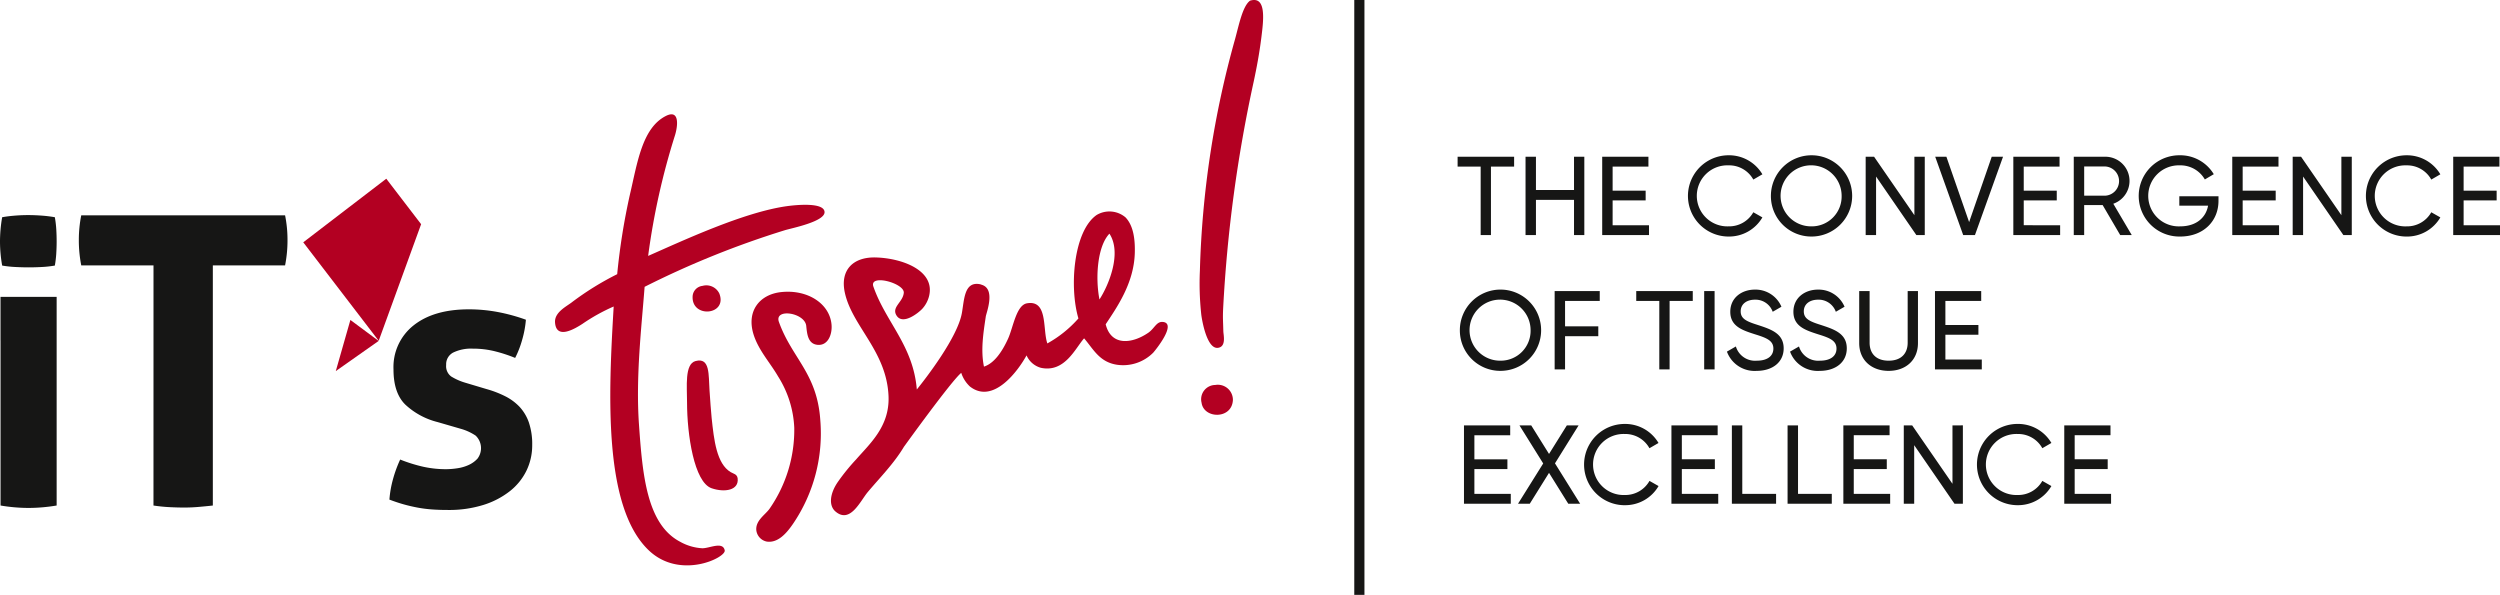
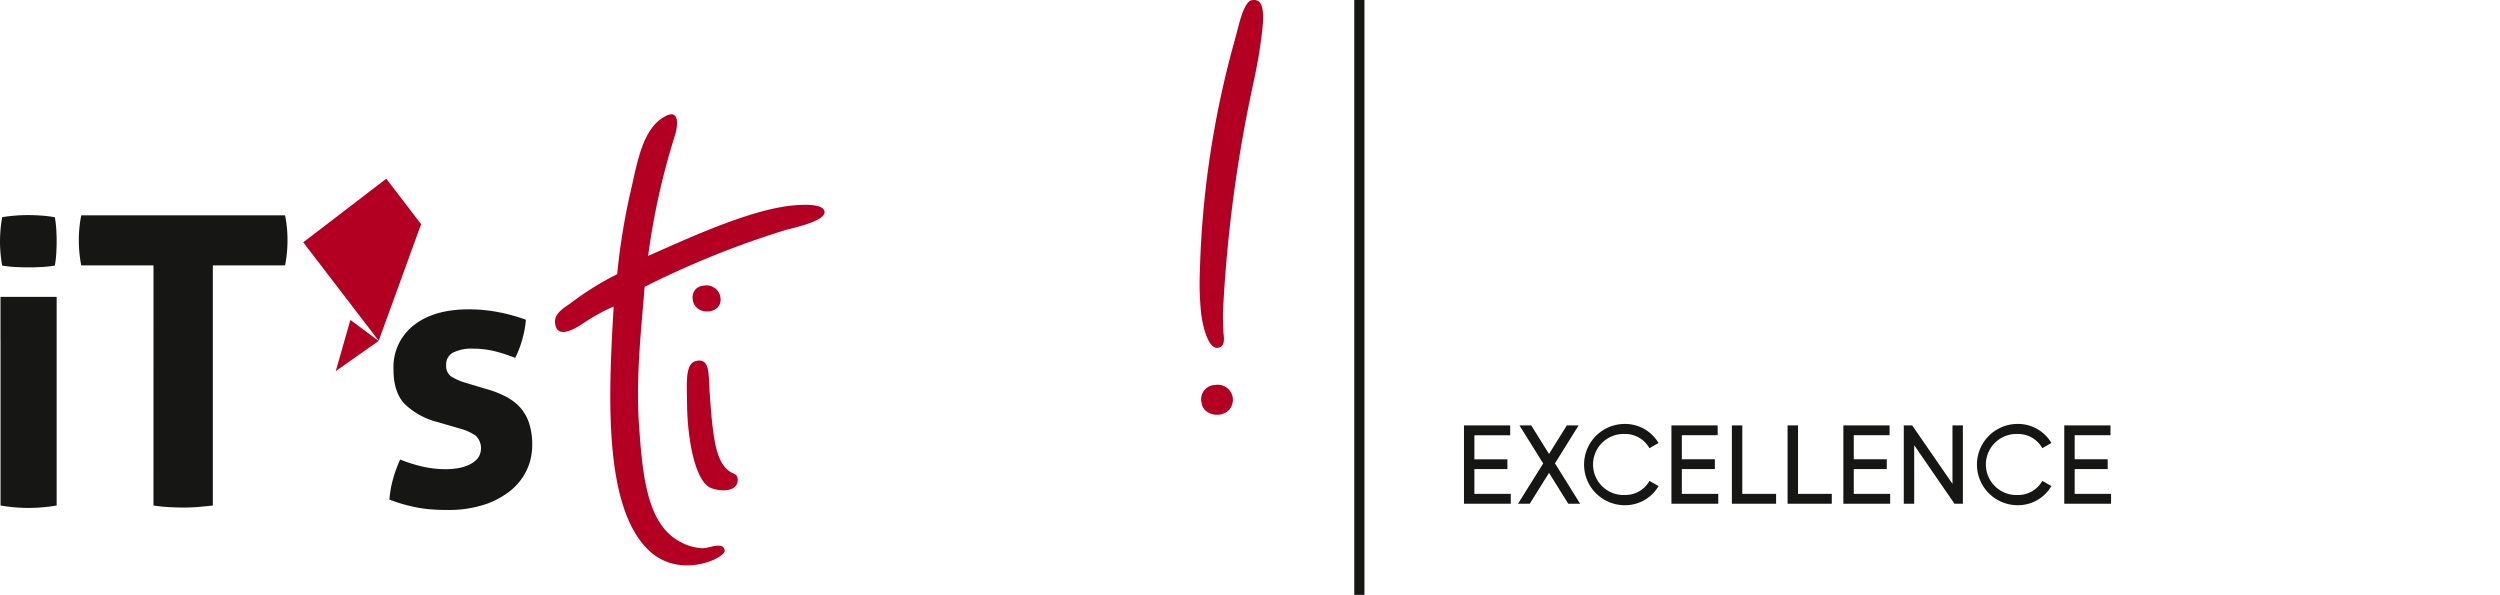
<svg xmlns="http://www.w3.org/2000/svg" width="491.378" height="116.925" style="" version="1.1">
  <style type="text/css" />
  <svg viewBox="0 0 491.378 116.925">
    <defs>
      <clipPath id="a">
        <rect width="491.378" height="116.925" transform="translate(26 17)" fill="none" />
      </clipPath>
    </defs>
    <g transform="translate(-26 -17)">
      <g clip-path="url(#a)">
        <path d="M153.393,67.3c6.709-2.945,18.721-8.574,27.213-9.77,2-.28,7.3-.776,7.46,1.106s-6.312,3.173-7.737,3.594A178.154,178.154,0,0,0,152.7,73.375c-.608,7.937-1.765,17.7-1.108,27.075.7,10.04,1.566,19.667,8.149,23.066a10.009,10.009,0,0,0,4.284,1.244c1.4.033,4.06-1.413,4.419.418.28,1.415-8.754,5.857-14.919,0-9.055-8.607-7.9-31.057-6.906-47.934a36.59,36.59,0,0,0-6.139,3.412c-1.417.91-5.145,3.212-5.387-.275-.133-1.913,2.041-3.038,3.177-3.869a56.932,56.932,0,0,1,9.04-5.622A128.268,128.268,0,0,1,149.8,55.28c1.469-6.2,2.382-13.083,7.044-15.47,2.731-1.4,2.437,1.844,1.8,3.867A138.7,138.7,0,0,0,153.393,67.3" fill="#b30022" />
        <path d="M164.077,73.189a2.823,2.823,0,0,1,3.314,1.519c1.659,4.295-5.618,4.923-5.247.411a2.193,2.193,0,0,1,1.933-1.93" fill="#b30022" />
-         <path d="M179.076,80.216c2.54,7.171,7.519,10.088,8.153,19.337A31.576,31.576,0,0,1,181.841,120c-1.177,1.707-2.892,3.771-5.113,3.453a2.582,2.582,0,0,1-2.071-2.211c-.2-1.94,1.787-3.07,2.624-4.283a27.167,27.167,0,0,0,4.833-15.882,20.484,20.484,0,0,0-3.177-10.083c-1.587-2.744-3.864-5.152-4.835-8.289-1.409-4.574,1.2-7.817,5.39-8.29,5.19-.577,9.559,2.224,9.945,6.356.182,1.934-.695,4.216-2.761,4.005-1.878-.188-2.043-2.107-2.21-3.728-.272-2.583-6.248-3.514-5.39-.828" fill="#b30022" />
        <path d="M162.7,87.969c2.906-.784,2.547,2.715,2.761,5.8.136,1.909.278,4.116.414,5.385.462,4.35.973,8.977,3.733,10.639.542.326,1.274.386,1.38,1.239.275,2.32-2.52,2.819-5.113,1.937-3.444-1.173-4.835-10.559-4.835-16.854,0-3.139-.5-7.566,1.66-8.148" fill="#b30022" />
        <path d="M264.858,92.666a2.965,2.965,0,0,1,3.47,2.965c-.19,3.831-5.73,3.707-6.157.527a2.807,2.807,0,0,1,2.687-3.492" fill="#b30022" />
        <path d="M26.106,83.917H26.1v-8.57H37.134v41.011a33.725,33.725,0,0,1-5.554.478,33.255,33.255,0,0,1-5.474-.478Z" fill="#161615" />
        <path d="M26.426,69.2A27.243,27.243,0,0,1,26,64.448a28.135,28.135,0,0,1,.426-4.753q1.2-.213,2.589-.32c.921-.072,1.759-.1,2.517-.1.8,0,1.677.032,2.623.1s1.82.178,2.624.32a21.119,21.119,0,0,1,.283,2.377q.071,1.169.072,2.376,0,1.134-.072,2.339a20.988,20.988,0,0,1-.283,2.41,20.844,20.844,0,0,1-2.588.284c-.923.049-1.785.071-2.588.071-.758,0-1.608-.022-2.553-.071a20.9,20.9,0,0,1-2.624-.284" fill="#161615" />
        <path d="M56.171,69.161H41.97a25.49,25.49,0,0,1-.475-5,24.636,24.636,0,0,1,.475-4.839H82.033a24.561,24.561,0,0,1,.477,4.839,25.412,25.412,0,0,1-.477,5h-14.2v47.2q-1.43.159-2.856.279t-2.777.119q-1.352,0-2.9-.08t-3.134-.318Z" fill="#161615" />
        <path d="M112.016,99.961a14.425,14.425,0,0,1-6.378-3.463q-2.3-2.293-2.295-6.888a10.428,10.428,0,0,1,3.973-8.675Q111.288,77.8,118.14,77.8a30.879,30.879,0,0,1,5.614.512,35.831,35.831,0,0,1,5.612,1.529,19.872,19.872,0,0,1-.73,3.935,18.859,18.859,0,0,1-1.383,3.573,28.982,28.982,0,0,0-3.864-1.275,17.683,17.683,0,0,0-4.447-.547,8.048,8.048,0,0,0-3.863.766,2.587,2.587,0,0,0-1.385,2.442,2.511,2.511,0,0,0,.983,2.259,11.336,11.336,0,0,0,2.807,1.239l4.155,1.242a20.319,20.319,0,0,1,3.681,1.419,10.215,10.215,0,0,1,2.808,2.078,8.741,8.741,0,0,1,1.821,3.061,13.2,13.2,0,0,1,.657,4.448,11.41,11.41,0,0,1-1.13,5.03,11.6,11.6,0,0,1-3.281,4.042,16.244,16.244,0,0,1-5.212,2.7,22.626,22.626,0,0,1-6.925.982q-1.75,0-3.208-.108a25.576,25.576,0,0,1-2.807-.365q-1.349-.255-2.66-.62t-2.843-.945a20.865,20.865,0,0,1,.693-3.974,24.992,24.992,0,0,1,1.421-3.9,30.17,30.17,0,0,0,4.556,1.422,20.638,20.638,0,0,0,4.484.476,14.9,14.9,0,0,0,2.223-.186,8.1,8.1,0,0,0,2.223-.654,5.313,5.313,0,0,0,1.713-1.239,3.4,3.4,0,0,0-.364-4.52,10.2,10.2,0,0,0-2.953-1.35Z" fill="#161615" />
        <path d="M271.694,17.136c3.32-1.034,2.621,4.027,2.238,7.148-.4,3.254-.966,6.176-1.512,8.738a275.979,275.979,0,0,0-6.012,44.666c-.082,1.9-.015,2.185.04,4.419.018.722.62,3.016-1.039,3.258-2.04.293-3.03-4.631-3.284-6.415a56.239,56.239,0,0,1-.284-8.765,186.91,186.91,0,0,1,6.927-45.555c.728-2.652,1.463-6.431,2.926-7.494" fill="#b30022" />
      </g>
      <path d="M92,89.937l8.424-5.927-5.554-4.122h0Z" fill="#b30022" />
      <path d="M108.771,61.065l-8.337,22.914L85.605,64.626l16.318-12.5Z" fill="#b30022" />
      <g clip-path="url(#a)">
-         <path d="M244.058,62.928c2.5,3.794-.146,10.144-1.957,12.929-.834-4.249-.427-10.425,1.957-12.929m10.614,17.366c-1.345-.219-1.712,1.239-2.975,2.111-3.1,2.128-7.276,2.724-8.375-1.666,2.183-3.3,5.522-8.016,5.721-13.908.086-2.685-.23-5.46-1.833-7.116a4.9,4.9,0,0,0-5.653-.465c-4.547,3.134-5.419,14.164-3.592,20.339a23,23,0,0,1-6.11,4.913c-.958-2.795.154-8.625-4.02-7.882-2.088.376-2.7,4.748-3.688,6.928-1.287,2.836-2.867,4.909-4.749,5.512-.664-3.233-.13-6.552.359-9.851.113-.752,1.977-5.4-.794-6.232a1.866,1.866,0,0,0-.4-.124c-3.052-.541-3.028,3.017-3.507,5.689-.866,4.807-7.079,12.811-8.855,15.016-.711-8.693-6.141-13.261-8.559-20.3-.726-2.449,6.124-.6,6,1.28-.164,1.889-2.508,2.837-1.4,4.52,1.245,1.879,4.277-.558,5.023-1.355a5.746,5.746,0,0,0,1.33-2.443c1.314-5.088-5.279-7.523-10.486-7.657-4.382-.113-7.062,2.43-6.042,6.986,1.478,6.617,8.242,11.473,8.577,20.336.223,5.909-3.708,9.31-6.363,12.365a40.292,40.292,0,0,0-3.606,4.444c-1.54,2.228-1.844,4.609-.472,5.792,2.891,2.491,4.875-2.035,6.349-3.8,2.372-2.83,5.17-5.624,7.154-8.972l0,.012s9.337-12.968,11.229-14.48a6.316,6.316,0,0,0,1.707,2.685c4.618,3.6,9.524-3.181,11.129-6.122a4.319,4.319,0,0,0,2.82,2.444c4.694,1.01,6.773-3.868,8.491-5.795,1.834,2.146,3.015,4.67,6.463,5.194a8.328,8.328,0,0,0,7.131-2.384c.439-.494,4.586-5.6,2-6.016" fill="#b30022" />
        <path d="M433.78,114.073v-4.884h6.49v-1.914h-6.49v-4.73h7.04v-1.936h-9.086v15.4h9.2v-1.936Zm-11.22,2.222a7.572,7.572,0,0,0,6.644-3.762l-1.782-1.012a5.444,5.444,0,0,1-4.862,2.772,6,6,0,1,1,0-11.991,5.422,5.422,0,0,1,4.862,2.794l1.782-1.033a7.606,7.606,0,0,0-6.644-3.74,7.986,7.986,0,1,0,0,15.972m-12.8-15.686v11.484l-7.92-11.484h-1.65v15.4h2.046V104.5l7.92,11.506h1.65v-15.4Zm-19.4,13.464v-4.884h6.49v-1.914h-6.49v-4.73h7.04v-1.936h-9.086v15.4h9.2v-1.936Zm-10.956,0V100.609H377.35v15.4h8.69v-1.936Zm-10.956,0V100.609h-2.046v15.4h8.69v-1.936Zm-11.88,0v-4.884h6.49v-1.914h-6.49v-4.73h7.04v-1.936h-9.086v15.4h9.2v-1.936Zm-11.22,2.222a7.572,7.572,0,0,0,6.644-3.762l-1.782-1.012a5.444,5.444,0,0,1-4.862,2.772,6,6,0,1,1,0-11.991A5.422,5.422,0,0,1,350.2,105.1l1.782-1.033a7.606,7.606,0,0,0-6.644-3.74,7.986,7.986,0,1,0,0,15.972m-8.756-.286-4.95-7.942,4.642-7.458h-2.31l-3.5,5.61-3.5-5.61h-2.31l4.664,7.48-4.95,7.92h2.31l3.784-6.072,3.784,6.072Zm-20.79-1.936v-4.884h6.49v-1.914h-6.49v-4.73h7.04v-1.936h-9.086v15.4h9.2v-1.936Z" fill="#161615" />
-         <path d="M408.369,87.672V82.789h6.49V80.874h-6.49V76.145h7.04V74.208h-9.086v15.4h9.2V87.672Zm-11.155,2.223c3.367,0,5.764-2.112,5.764-5.456V74.208h-2.023V84.351c0,2.134-1.277,3.542-3.741,3.542s-3.74-1.408-3.74-3.542V74.208h-2.046V84.439c0,3.344,2.42,5.456,5.786,5.456m-13.55,0c3.145,0,5.324-1.717,5.324-4.423,0-2.97-2.53-3.762-5.215-4.641-2.155-.682-3.233-1.21-3.233-2.64,0-1.408,1.143-2.288,2.794-2.288a3.583,3.583,0,0,1,3.5,2.376l1.715-.99a5.534,5.534,0,0,0-5.213-3.367c-2.575,0-4.84,1.585-4.84,4.357,0,2.859,2.376,3.63,4.84,4.422,2.265.7,3.629,1.231,3.629,2.815,0,1.387-1.078,2.377-3.255,2.377a3.933,3.933,0,0,1-4.115-2.795l-1.759,1.013a5.782,5.782,0,0,0,5.83,3.784m-12.409,0c3.147,0,5.325-1.717,5.325-4.423,0-2.97-2.531-3.762-5.214-4.641-2.156-.682-3.235-1.21-3.235-2.64,0-1.408,1.144-2.288,2.794-2.288a3.582,3.582,0,0,1,3.5,2.376l1.716-.99a5.534,5.534,0,0,0-5.214-3.367c-2.574,0-4.84,1.585-4.84,4.357,0,2.859,2.376,3.63,4.84,4.422,2.266.7,3.63,1.231,3.63,2.815,0,1.387-1.078,2.377-3.256,2.377a3.934,3.934,0,0,1-4.114-2.795l-1.76,1.013a5.784,5.784,0,0,0,5.83,3.784m-10.3-.286h2.046v-15.4h-2.046Zm-2.244-15.4h-11.11v1.937h4.532V89.609h2.025V76.145h4.553Zm-18.282,1.937V74.208h-8.865v15.4h2.046V83.075h6.533V81.138h-6.533V76.145ZM320.9,87.893a6,6,0,1,1,5.94-5.984,5.871,5.871,0,0,1-5.94,5.984m0,2a7.987,7.987,0,1,0-7.964-7.986,7.943,7.943,0,0,0,7.964,7.986" fill="#161615" />
-         <path d="M510.228,61.272V56.388h6.49V54.474h-6.49v-4.73h7.04V47.808h-9.086v15.4h9.2V61.272Zm-11.22,2.222a7.574,7.574,0,0,0,6.645-3.762l-1.782-1.012a5.444,5.444,0,0,1-4.863,2.772,6,6,0,1,1,0-11.99,5.42,5.42,0,0,1,4.863,2.794l1.782-1.034a7.609,7.609,0,0,0-6.645-3.74,7.986,7.986,0,1,0,0,15.972M486.2,47.808V59.292l-7.92-11.484h-1.651v15.4h2.046V51.7l7.92,11.506h1.65v-15.4ZM466.8,61.272V56.388h6.49V54.474H466.8v-4.73h7.04V47.808h-9.086v15.4h9.2V61.272Zm-4.752-5.7h-7.7v1.848H460c-.4,2.31-2.288,4.07-5.477,4.07a6,6,0,1,1-.089-11.99,5.518,5.518,0,0,1,4.929,2.772l1.759-1.034a7.683,7.683,0,0,0-6.666-3.718,7.987,7.987,0,1,0,.044,15.972c4.642,0,7.546-3.08,7.546-7Zm-26.4-5.852h4.114a2.874,2.874,0,0,1,0,5.742h-4.114Zm7.084,13.486H445l-3.63-6.16a4.752,4.752,0,0,0-1.607-9.24H433.6v15.4h2.046v-5.9h3.631Zm-18.964-1.936V56.388h6.49V54.474h-6.49v-4.73h7.04V47.808h-9.086v15.4h9.2V61.272Zm-11.9,1.936h2.309l5.523-15.4h-2.223l-4.443,12.848-4.467-12.848h-2.2Zm-9.592-15.4V59.292l-7.921-11.484H392.7v15.4h2.045V51.7l7.92,11.506h1.651v-15.4ZM382.036,61.492a6,6,0,1,1,5.939-5.984,5.871,5.871,0,0,1-5.939,5.984m0,2a7.986,7.986,0,1,0-7.964-7.986,7.943,7.943,0,0,0,7.964,7.986m-16.281,0a7.573,7.573,0,0,0,6.645-3.762l-1.782-1.012a5.444,5.444,0,0,1-4.863,2.772,6,6,0,1,1,0-11.99,5.42,5.42,0,0,1,4.863,2.794l1.782-1.034a7.609,7.609,0,0,0-6.645-3.74,7.986,7.986,0,1,0,0,15.972m-22.792-2.222V56.388h6.491V54.474h-6.491v-4.73H350V47.808h-9.086v15.4h9.2V61.272Zm-7.589-13.464v6.534h-7.481V47.808h-2.046v15.4h2.046v-6.93h7.481v6.93H337.4v-15.4Zm-11.771,0H312.494v1.936h4.532V63.208h2.023V49.744H323.6Z" fill="#161615" />
        <line y2="116.925" transform="translate(293.184 17)" fill="none" stroke="#161615" stroke-width="2" />
      </g>
    </g>
  </svg>
</svg>